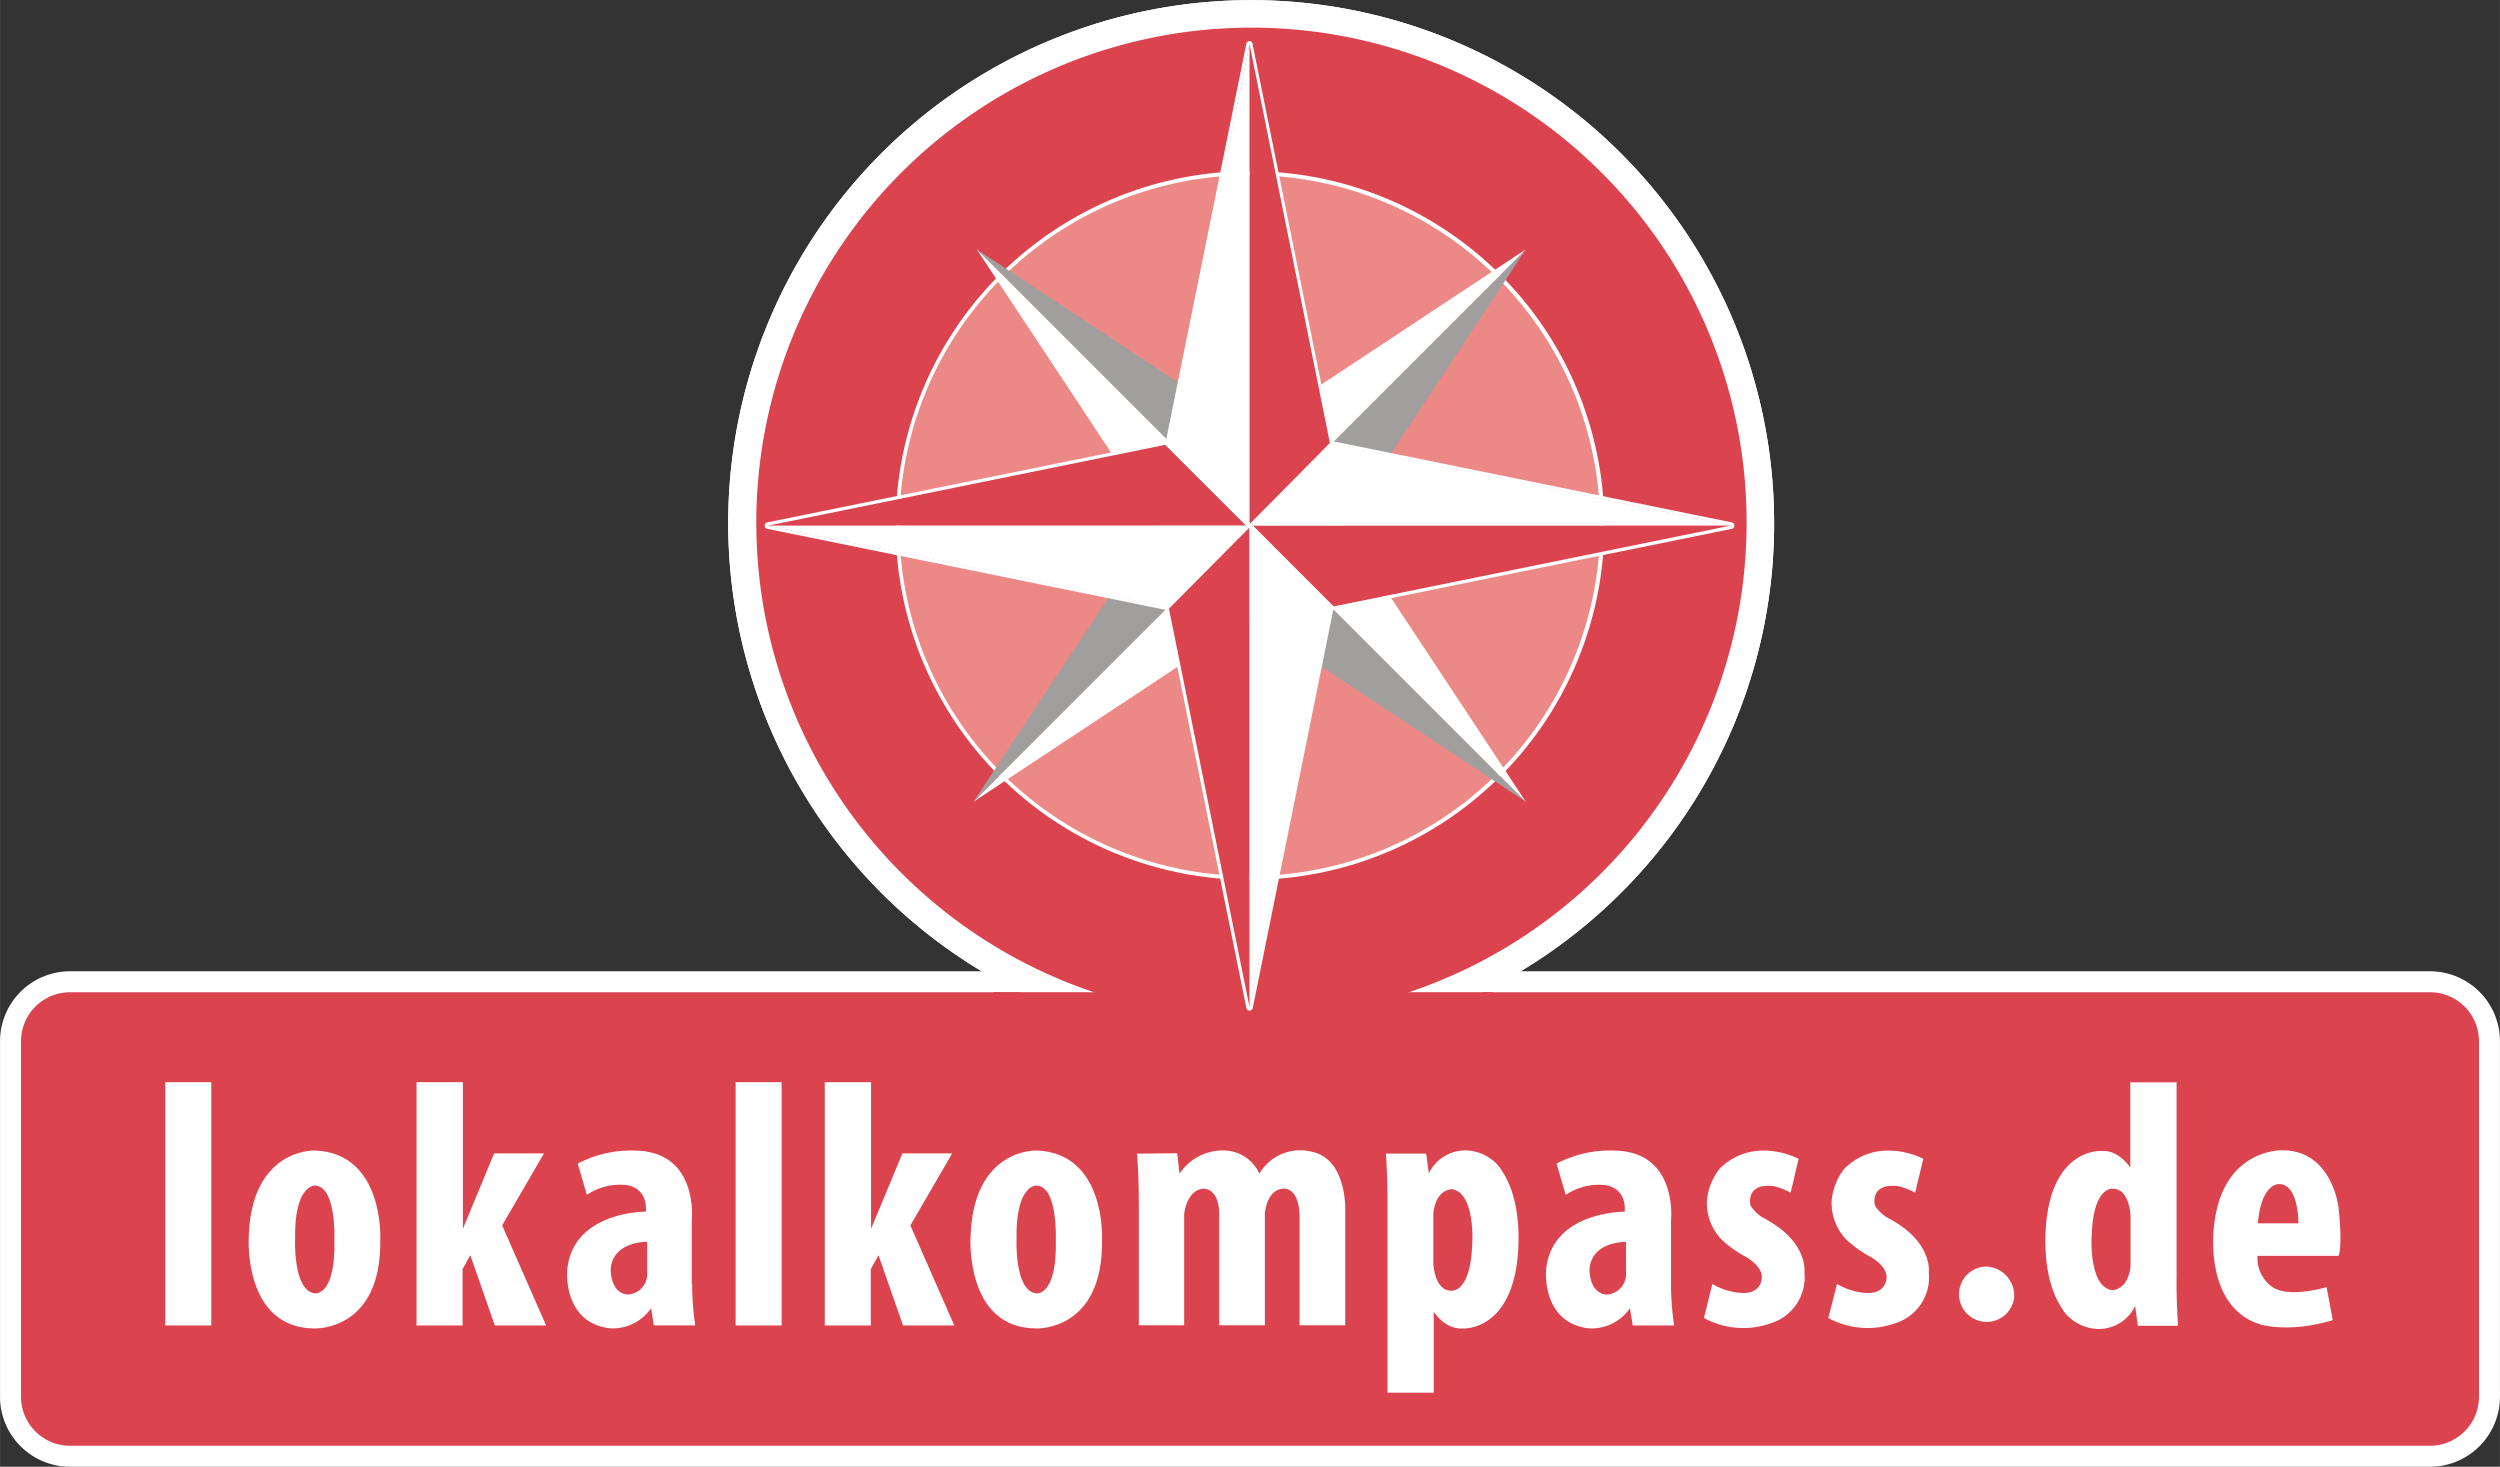
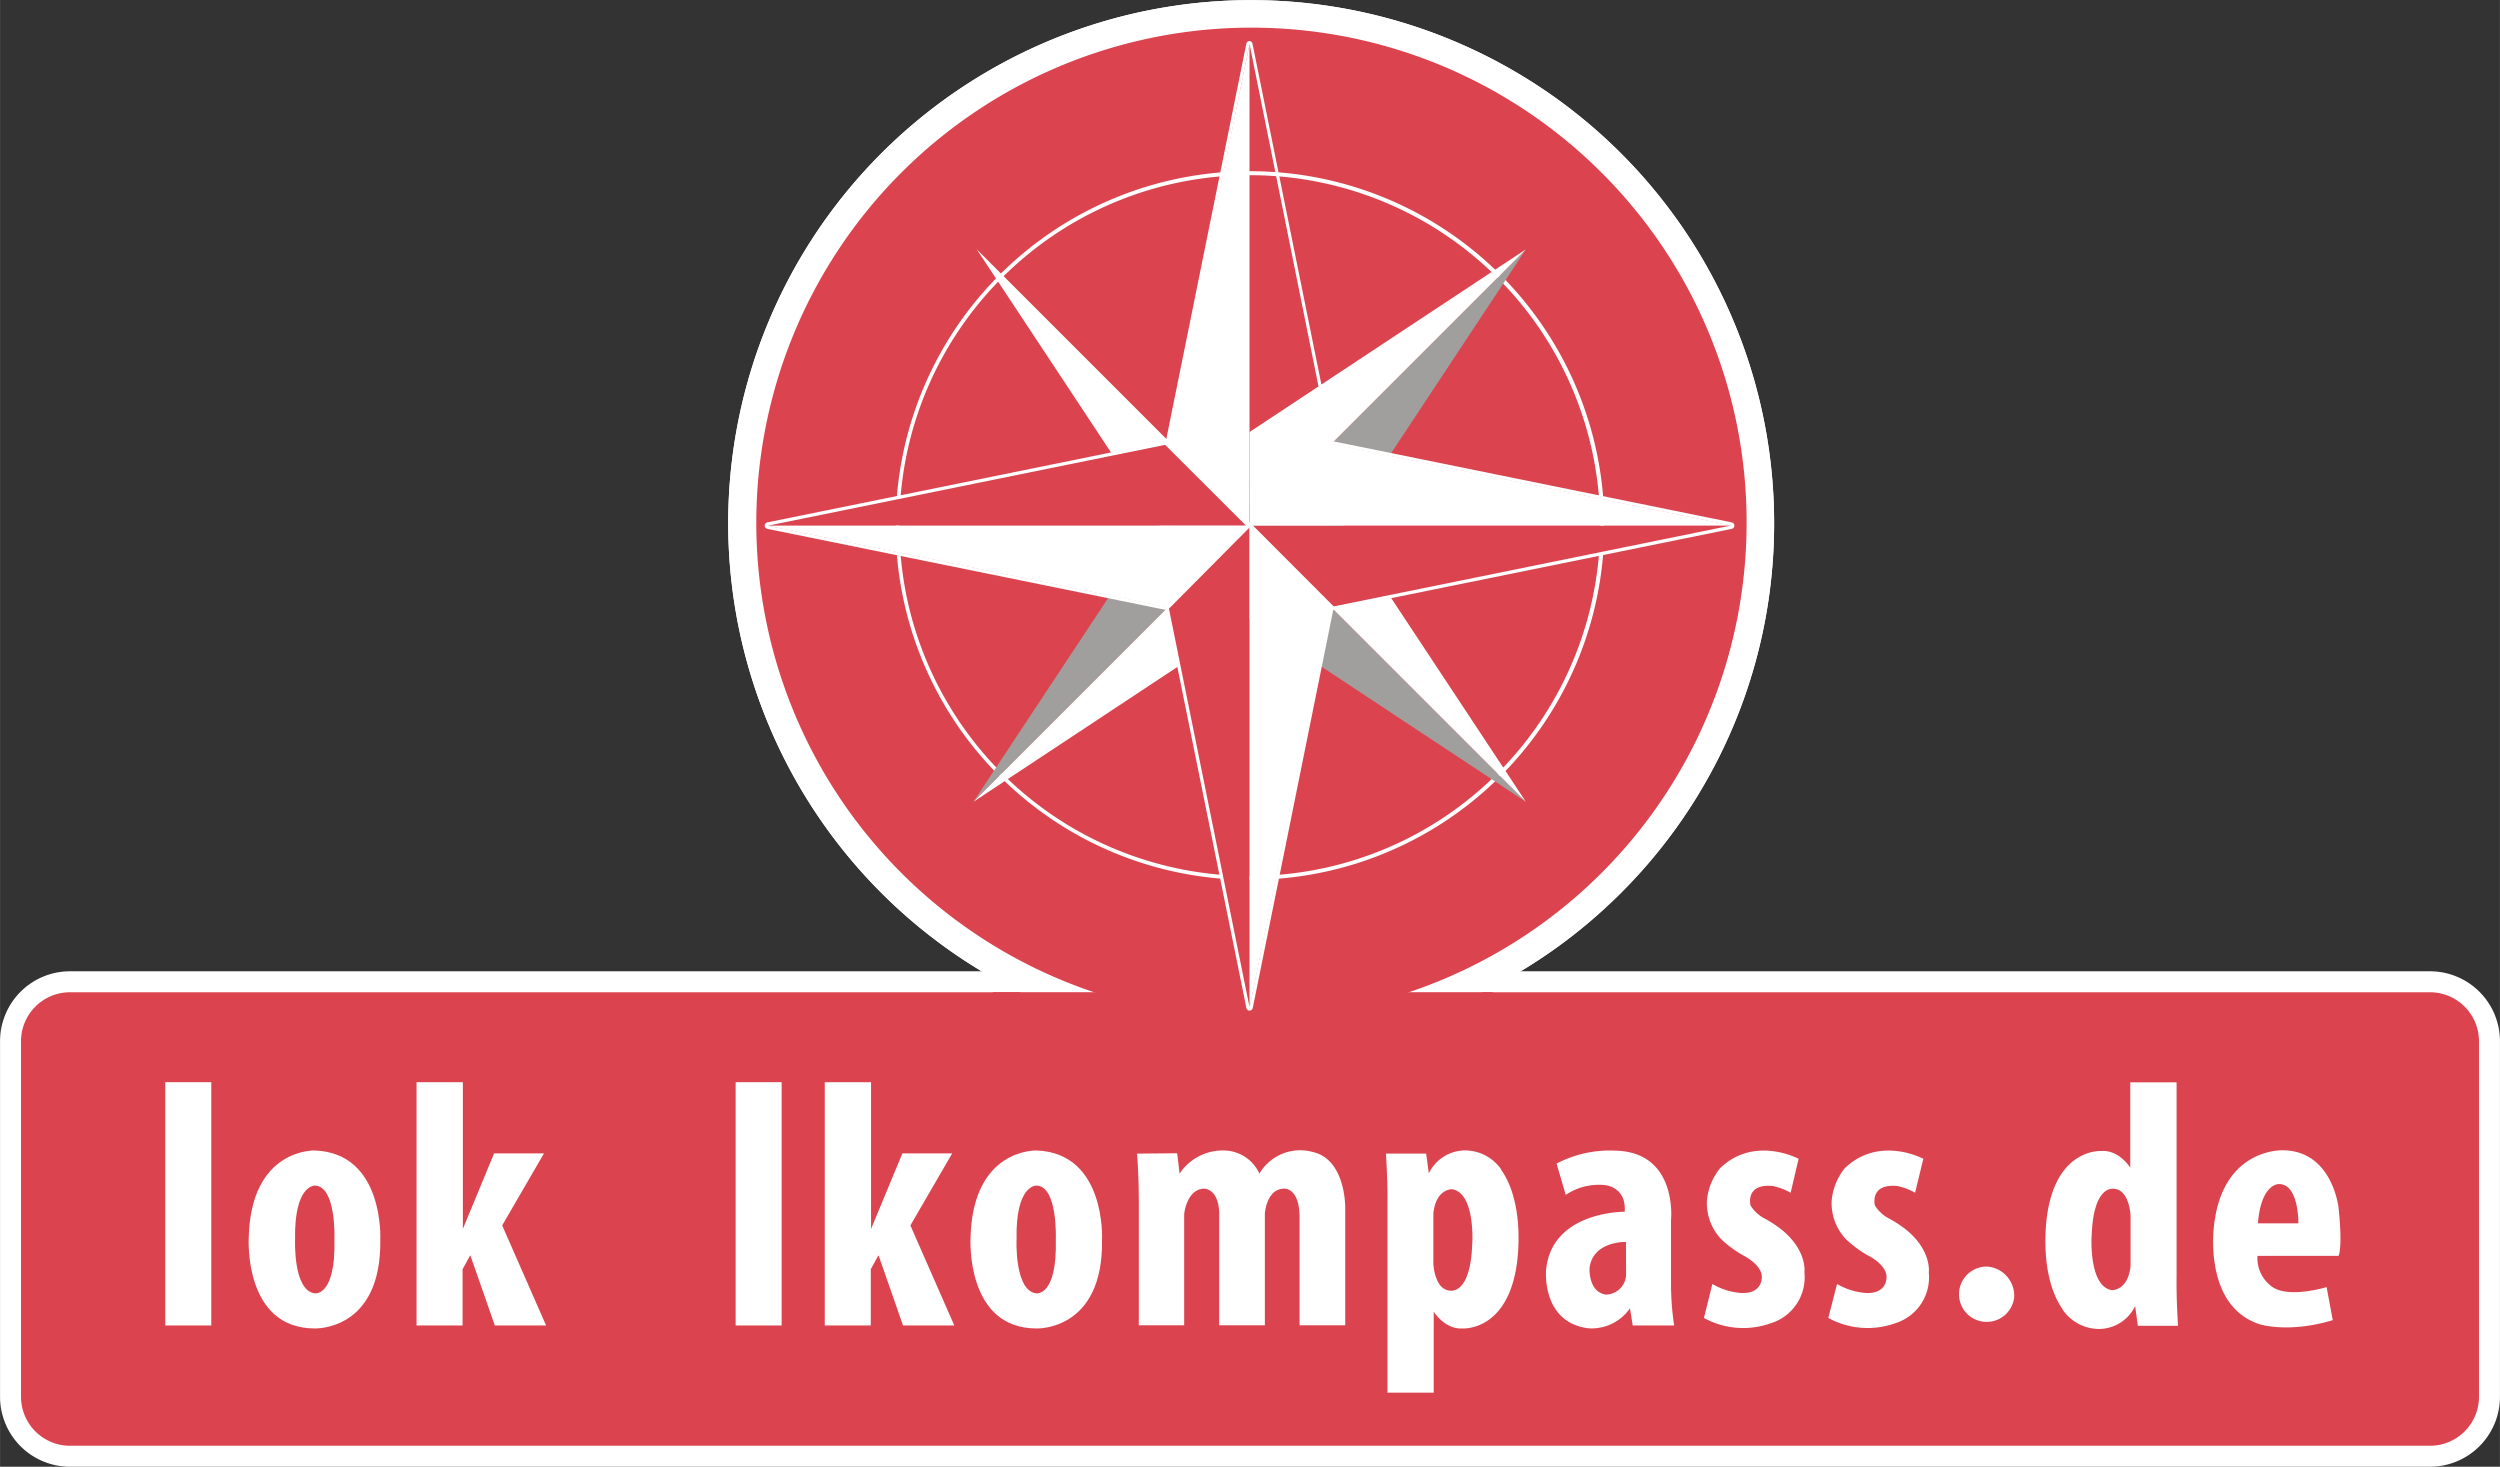
<svg xmlns="http://www.w3.org/2000/svg" width="121.12mm" height="71.06mm" viewBox="0 0 343.32 201.43">
  <rect x="0" y="0" width="343.32" height="201.43" fill="#333333" stroke="none" />
  <defs>
    <clipPath id="a">
      <rect x="123.22" y="23.79" width="96.78" height="96.78" fill="none" />
    </clipPath>
  </defs>
  <title>Lokalkompass_ohne_Claim_OutlineWeiss_rgb</title>
  <path d="M341.88,191.82a8.17,8.17,0,0,1-8.17,8.17H9.61a8.17,8.17,0,0,1-8.17-8.17V143a8.17,8.17,0,0,1,8.17-8.17h324.1a8.17,8.17,0,0,1,8.17,8.17Z" fill="#db434f" />
  <path d="M341.88,191.82a8.17,8.17,0,0,1-8.17,8.17H9.61a8.17,8.17,0,0,1-8.17-8.17V143a8.17,8.17,0,0,1,8.17-8.17h324.1a8.17,8.17,0,0,1,8.17,8.17Z" fill="none" stroke="#fff" stroke-miterlimit="10" stroke-width="2.88" />
  <path d="M241.75,71.81h1.89a71.82,71.82,0,1,0-21,50.78,71.59,71.59,0,0,0,21-50.78h-1.89" fill="#fff" />
  <path d="M241.75,71.81h-1.89A68,68,0,1,1,123.71,23.7l118,48.11" fill="#fff" />
  <path d="M241.75,71.81A69.93,69.93,0,1,1,171.83,1.89a69.93,69.93,0,0,1,69.92,69.92" fill="#db434f" />
  <path d="M241.75,71.81h-1.89A68,68,0,1,1,219.93,23.7a67.81,67.81,0,0,1,19.93,48.11h3.78a71.82,71.82,0,1,0-21,50.78,71.59,71.59,0,0,0,21-50.78h-1.89" fill="#fff" />
  <g clip-path="url(#a)">
-     <path d="M171.61,23.79a48.39,48.39,0,0,0-48.39,48.26v.26a48.39,48.39,0,1,0,48.39-48.52" fill="#ec8986" />
-   </g>
+     </g>
  <path d="M171.61,120.57v.26A48.66,48.66,0,1,0,123,72.18a48.65,48.65,0,0,0,48.65,48.65v-.53a48.12,48.12,0,1,1,34-14.09,48,48,0,0,1-34,14.09Z" fill="#fff" />
  <rect x="22.69" y="148.62" width="6.32" height="33.41" fill="#fff" />
  <polygon points="57.2 148.62 57.2 182.03 63.52 182.03 63.52 174.31 64.58 172.38 67.95 182.03 74.99 182.03 68.96 168.29 74.7 158.4 67.85 158.4 63.56 168.77 63.56 148.62 57.2 148.62" fill="#fff" />
  <rect x="101.02" y="148.62" width="6.32" height="33.41" fill="#fff" />
  <polygon points="113.26 148.62 113.26 182.03 119.58 182.03 119.58 174.31 120.64 172.38 124.01 182.03 131.05 182.03 125.02 168.29 130.76 158.4 123.92 158.4 119.62 168.77 119.62 148.62 113.26 148.62" fill="#fff" />
-   <path d="M95,176.34v-8.73s1-9.4-7.67-9.59a15.78,15.78,0,0,0-8,1.78l1.26,4.29a8.23,8.23,0,0,1,5.35-1.35s3,.19,2.75,3.66c0,0-10.08-.09-10.8,8.06,0,0-.63,7.08,5.73,7.95a6.4,6.4,0,0,0,5.79-2.75l.38,2.36h5.69a38.11,38.11,0,0,1-.43-5.68m-6.17-1.4a2.81,2.81,0,0,1-2.8,2.84c-2.41-.38-2.21-3.61-2.21-3.61.43-3.76,5-3.62,5-3.62Z" fill="#fff" />
  <path d="M229.48,176.34v-8.73s1-9.4-7.67-9.59a15.78,15.78,0,0,0-8.05,1.78l1.26,4.3a8.16,8.16,0,0,1,5.35-1.35s3,.19,2.75,3.66c0,0-10.08-.1-10.8,8.05,0,0-.63,7.09,5.73,7.95a6.38,6.38,0,0,0,5.79-2.74l.38,2.36h5.69a38.33,38.33,0,0,1-.43-5.69m-6.17-1.4a2.82,2.82,0,0,1-2.8,2.85c-2.41-.39-2.22-3.62-2.22-3.62.44-3.76,5-3.61,5-3.61Z" fill="#fff" />
  <path d="M43.22,158s-8.78-.34-9.07,12c0,0-.72,12.44,9.07,12.44,0,0,9.2.38,9-12.22,0,0,.58-11.88-9-12.22m0,19.62c-3-.39-2.7-7.4-2.7-7.4-.14-7.5,2.7-7.4,2.7-7.4,3,.05,2.7,7.4,2.7,7.4.19,7.88-2.7,7.4-2.7,7.4" fill="#fff" />
  <path d="M142.34,158s-8.77-.34-9.06,12c0,0-.72,12.44,9.06,12.44,0,0,9.21.39,9-12.22,0,0,.58-11.88-9-12.22m-.05,19.62c-3-.38-2.69-7.4-2.69-7.4-.15-7.49,2.69-7.4,2.69-7.4,3,0,2.7,7.4,2.7,7.4.2,7.88-2.7,7.4-2.7,7.4" fill="#fff" />
  <path d="M156.14,158.43s.25,2.42.25,6.94V182h6.23V166.75s.29-3.3,2.63-3.51c0,0,2.09-.17,2.18,3.39V182h6.27V166.67s.21-3.39,2.63-3.43c0,0,2.1-.21,2.14,3.89V182h6.27V166s.17-6.82-4.56-7.82a6.48,6.48,0,0,0-7.23,3A5.4,5.4,0,0,0,168.1,158a7.1,7.1,0,0,0-6.11,3.18l-.33-2.8Z" fill="#fff" />
  <path d="M206.16,160.6a6.09,6.09,0,0,0-5-2.61,5.56,5.56,0,0,0-4.94,3.15l-.37-2.71h-5.52s.25,3.6.21,6.9v25.93h6.35V180.13s1.51,2.48,4,2.31c0,0,6.06.41,7.4-8.75,0,0,1.34-8.15-2.17-13.09m-3.94,10.12c-.2,7.11-3,6.53-3,6.53-2.21-.09-2.34-3.73-2.34-3.73v-6.9c.38-3.42,2.59-3.3,2.59-3.3,3.18.54,2.76,7.4,2.76,7.4" fill="#fff" />
  <path d="M247,159.14s-6.07-3.26-10.79,1.3a8.2,8.2,0,0,0-1.8,4.47,7.23,7.23,0,0,0,2,5.31,15.56,15.56,0,0,0,3.18,2.3s2.64,1.34,2.34,3.14c0,0-.08,2.21-3.13,1.88a9,9,0,0,1-3.64-1.21L234,181a11.23,11.23,0,0,0,9.11.75,6.6,6.6,0,0,0,4.69-7s.42-2.84-2.89-5.68a15.39,15.39,0,0,0-2.72-1.8,5,5,0,0,1-1.79-1.72s-.8-3.05,3.09-2.67a8.8,8.8,0,0,1,2.42.92Z" fill="#fff" />
  <path d="M264.13,159.14s-6.06-3.26-10.79,1.3a8.2,8.2,0,0,0-1.8,4.47,7.21,7.21,0,0,0,2,5.31,15.22,15.22,0,0,0,3.18,2.3s2.63,1.34,2.34,3.14c0,0-.08,2.21-3.14,1.88a9.09,9.09,0,0,1-3.64-1.21L251.08,181a11.26,11.26,0,0,0,9.12.75,6.6,6.6,0,0,0,4.68-7s.42-2.84-2.88-5.68a15.39,15.39,0,0,0-2.72-1.8,5,5,0,0,1-1.8-1.72s-.79-3.05,3.1-2.67a8.8,8.8,0,0,1,2.42.92Z" fill="#fff" />
  <path d="M276.6,178.23a3.8,3.8,0,1,1-3.76-4.29,4,4,0,0,1,3.76,4.29" fill="#fff" />
  <path d="M283.29,179.9a6.09,6.09,0,0,0,5,2.61,5.53,5.53,0,0,0,4.93-3.15l.37,2.72h5.52s-.25-3.6-.2-6.9V148.64h-6.36v11.73s-1.5-2.48-4-2.3c0,0-6.07-.41-7.41,8.74,0,0-1.33,8.16,2.18,13.09m3.93-10.12c.21-7.1,3-6.52,3-6.52,2.22.08,2.34,3.72,2.34,3.72v6.9c-.37,3.43-2.59,3.3-2.59,3.3-3.18-.54-2.76-7.4-2.76-7.4" fill="#fff" />
  <path d="M321.15,165.82s-.85-7.73-7.56-7.85c0,0-8.4-.43-9.55,10.45,0,0-1.51,11.06,6.41,13.48,0,0,3.93,1.21,9.91-.6l-.85-4.54s-4.95,1.52-7.31.07a4.83,4.83,0,0,1-2.18-4.36h11.13s.6-1,0-6.65M310.08,168c.43-5.38,2.79-5.38,2.79-5.38,2.84-.18,2.77,5.38,2.77,5.38Z" fill="#fff" />
  <polygon points="171.62 72.17 209.55 34.24 184.47 72.18 171.62 72.17" fill="#a19f9d" />
  <polygon points="171.62 72.17 209.55 34.24 171.61 59.32 171.62 72.17" fill="#fff" />
  <polygon points="171.62 72.19 209.55 110.12 171.61 85.03 171.62 72.19" fill="#a19f9d" />
  <polygon points="171.62 72.19 209.55 110.12 184.47 72.18 171.62 72.19" fill="#fff" />
-   <polygon points="172.06 72.17 134.13 34.24 172.07 59.32 172.06 72.17" fill="#a19f9d" />
  <polygon points="172.06 72.17 134.13 34.24 159.21 72.18 172.06 72.17" fill="#fff" />
  <polygon points="171.61 72.19 133.67 110.12 158.76 72.18 171.61 72.19" fill="#a19f9d" />
  <polygon points="171.61 72.19 133.67 110.12 171.61 85.03 171.61 72.19" fill="#fff" />
  <polygon points="171.59 72.18 237.93 72.18 182.82 83.42 171.59 72.18" fill="#db434f" />
  <polygon points="171.59 72.18 237.93 72.18 182.82 60.94 171.59 72.18" fill="#fff" />
  <polygon points="171.59 72.18 171.59 138.52 160.35 83.41 171.59 72.18" fill="#db434f" />
  <polygon points="171.59 72.18 171.59 138.52 182.83 83.41 171.59 72.18" fill="#fff" />
  <polygon points="171.59 72.18 105.25 72.18 160.35 60.94 171.59 72.18" fill="#db434f" />
  <polygon points="171.59 72.18 105.25 72.18 160.35 83.42 171.59 72.18" fill="#fff" />
-   <polygon points="171.59 72.18 171.59 6.07 182.83 60.98 171.59 72.18" fill="#db434f" />
  <polygon points="171.59 72.18 171.59 6.07 160.35 60.98 171.59 72.18" fill="#fff" />
  <path d="M183,83.46l-.16.16L171.74,72.51a.42.42,0,0,1-.13-.32.42.42,0,0,1,.13-.31l11.11-11.11a.5.5,0,0,1,.32-.13h.09l54.56,11.1a.46.46,0,0,1,.36.44.45.45,0,0,1-.36.45l-54.56,11.1h-.09a.5.5,0,0,1-.32-.13l.16-.16.16-.16h0l54.56-11.11-54.56-11.1h0l-11.12,11.1L183.17,83.3Z" fill="#fff" />
  <path d="M160.18,83.46l.15.16,11.13-11.11a.46.46,0,0,0,.13-.32.46.46,0,0,0-.13-.31L160.33,60.77a.46.46,0,0,0-.31-.13h-.09l-54.56,11.1a.46.46,0,0,0-.36.44.45.45,0,0,0,.36.45l54.56,11.1H160a.46.46,0,0,0,.31-.13l-.15-.16L160,83.3,105.46,72.19,160,61.09h0l11.12,11.1L160,83.3Z" fill="#fff" />
  <path d="M182.83,61l.15.16L171.92,72.27a.45.45,0,0,1-.32.14.43.43,0,0,1-.32-.14L160.21,61.12a.42.42,0,0,1-.13-.32v-.09h0L171.16,6a.44.44,0,0,1,.44-.36A.45.45,0,0,1,172,6l11.07,54.74v.09a.42.42,0,0,1-.13.32l-.15-.16-.16-.16L171.6,6.06,160.53,60.8,171.6,72,182.67,60.8Z" fill="#fff" />
  <path d="M182.83,83.43l.15-.16L171.92,72.11a.48.48,0,0,0-.32-.13.46.46,0,0,0-.32.13L160.21,83.27a.42.42,0,0,0-.13.32v.09h0l11.08,54.75a.44.44,0,0,0,.44.36.45.45,0,0,0,.44-.36l11.07-54.75v-.08a.42.42,0,0,0-.13-.32l-.15.16-.16.16L171.6,138.33,160.53,83.59,171.6,72.43l11.07,11.16Z" fill="#fff" />
  <polygon points="136.33 136.26 166.47 136.26 171.93 139.71 175.71 136.26 205.01 136.26 203.3 148.48 142.41 148.5 136.33 136.26" fill="#db434f" />
</svg>